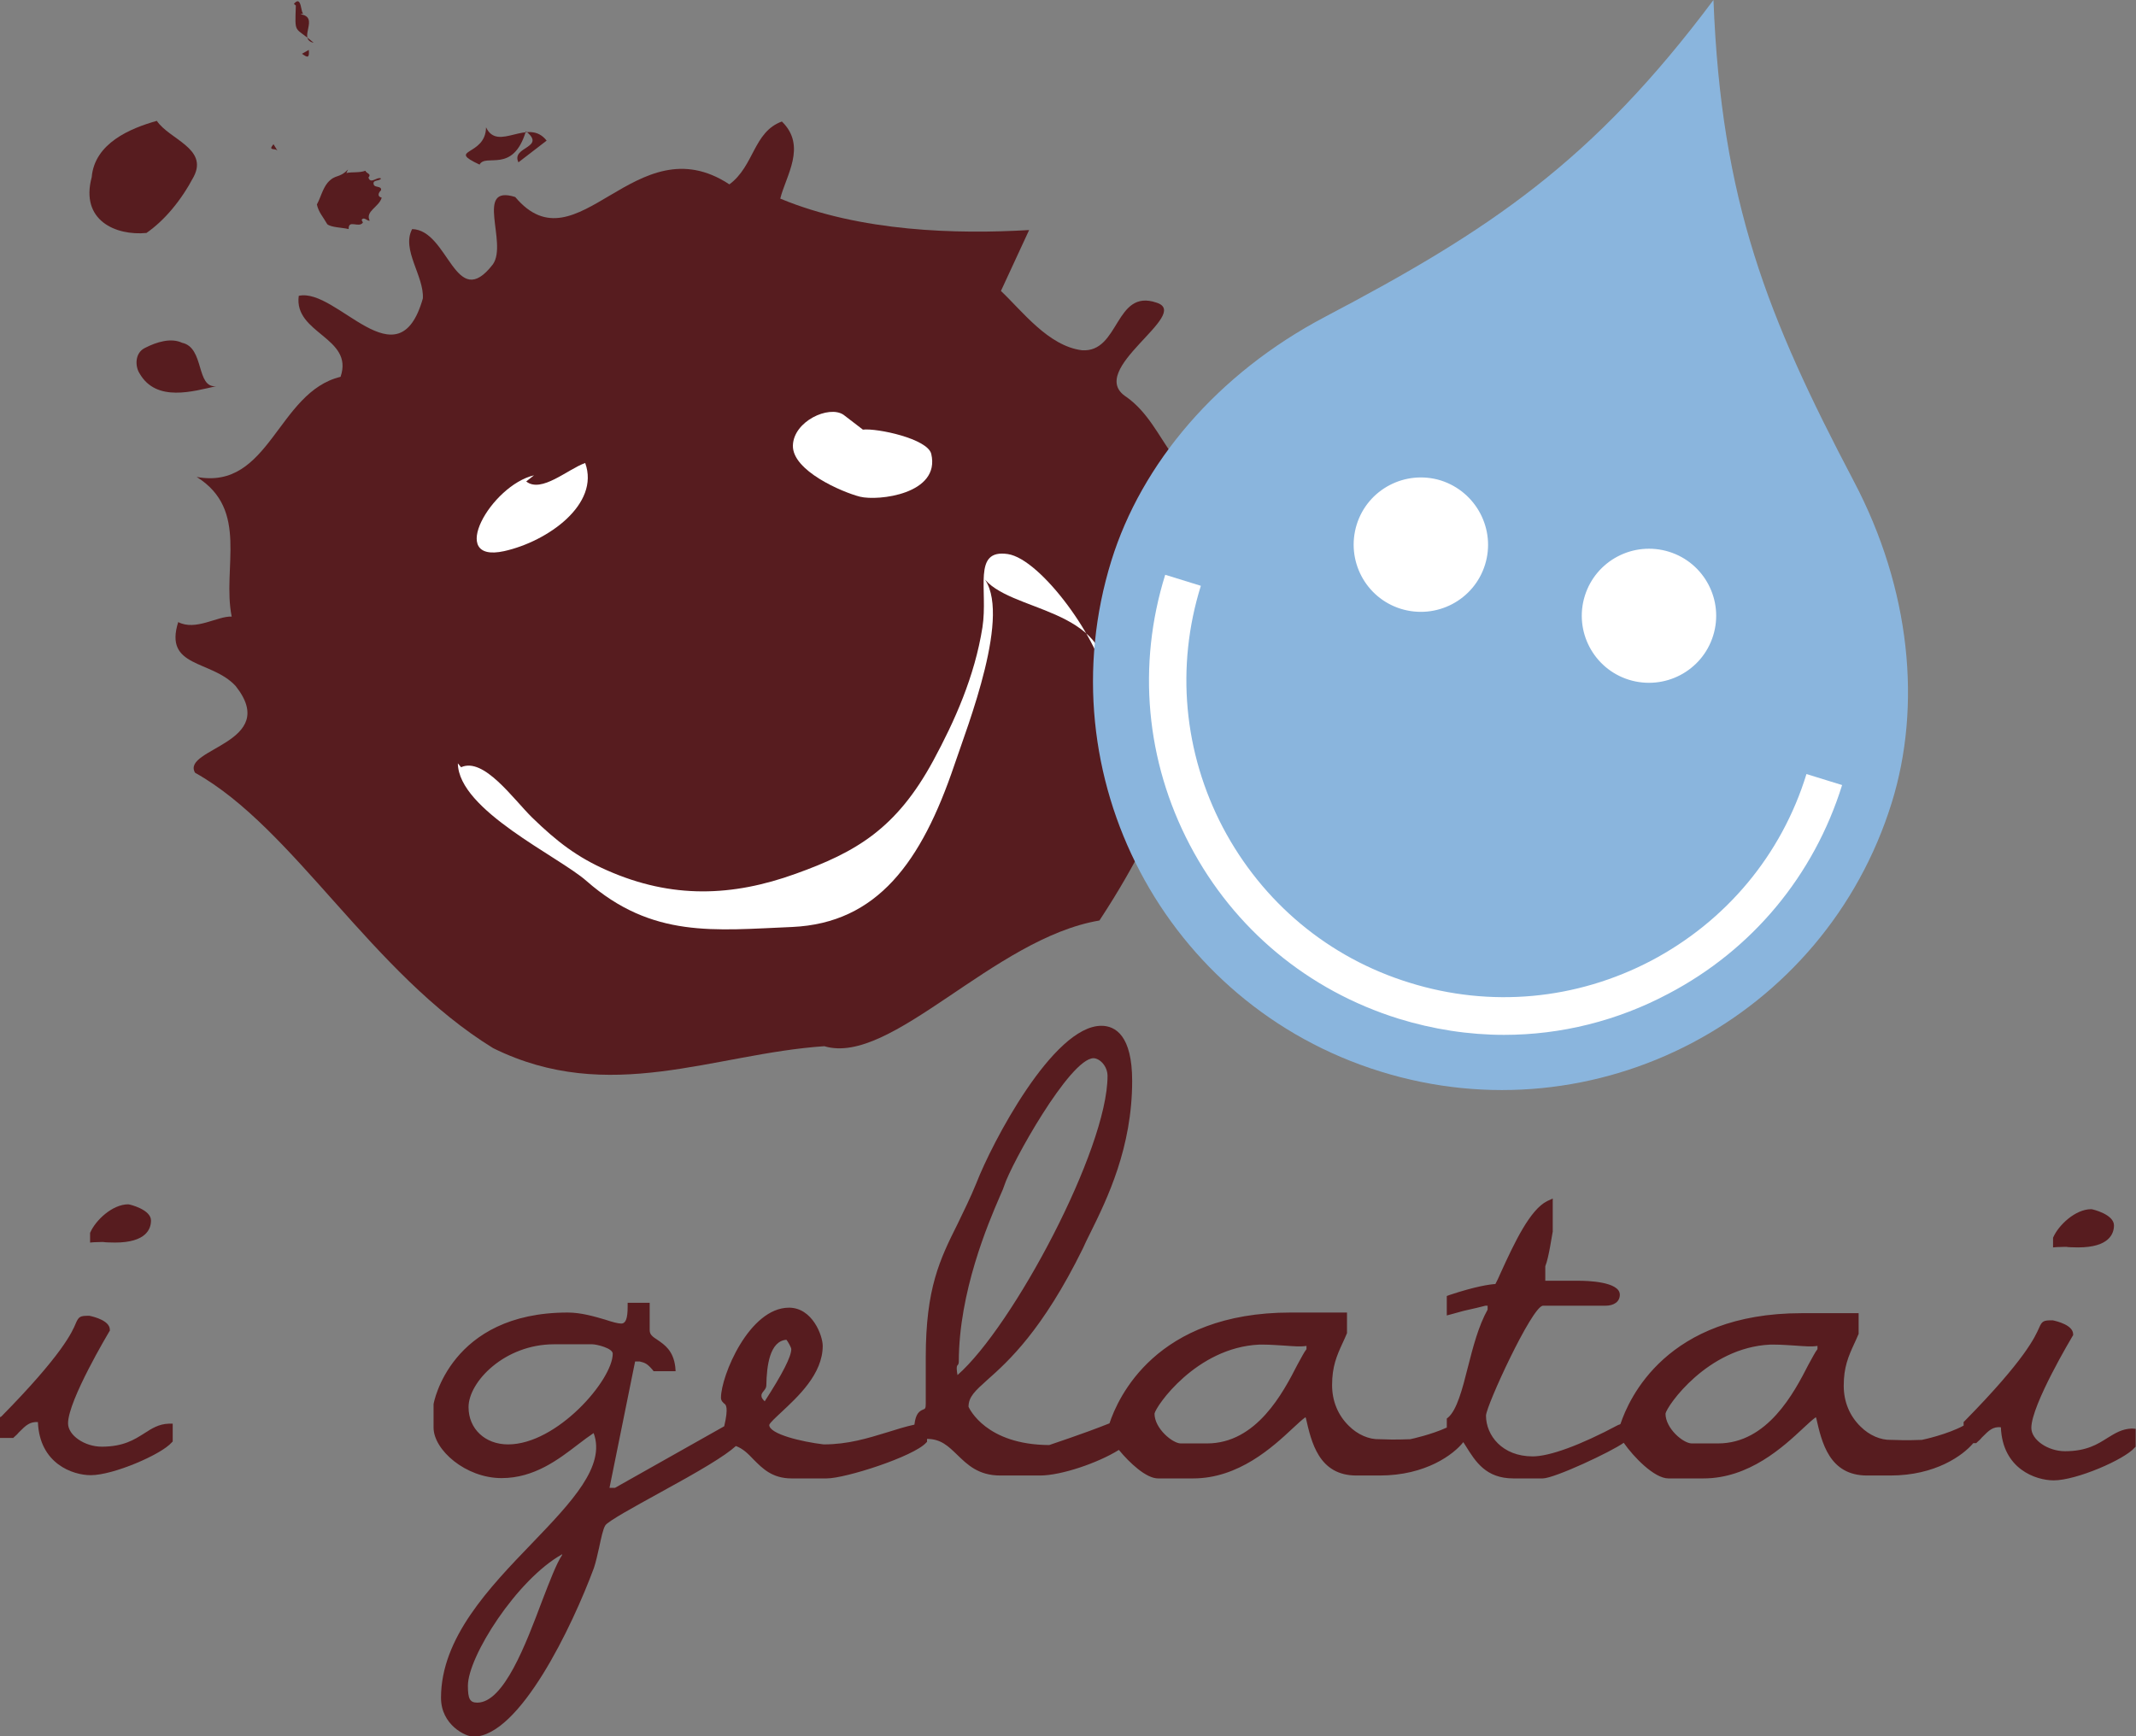
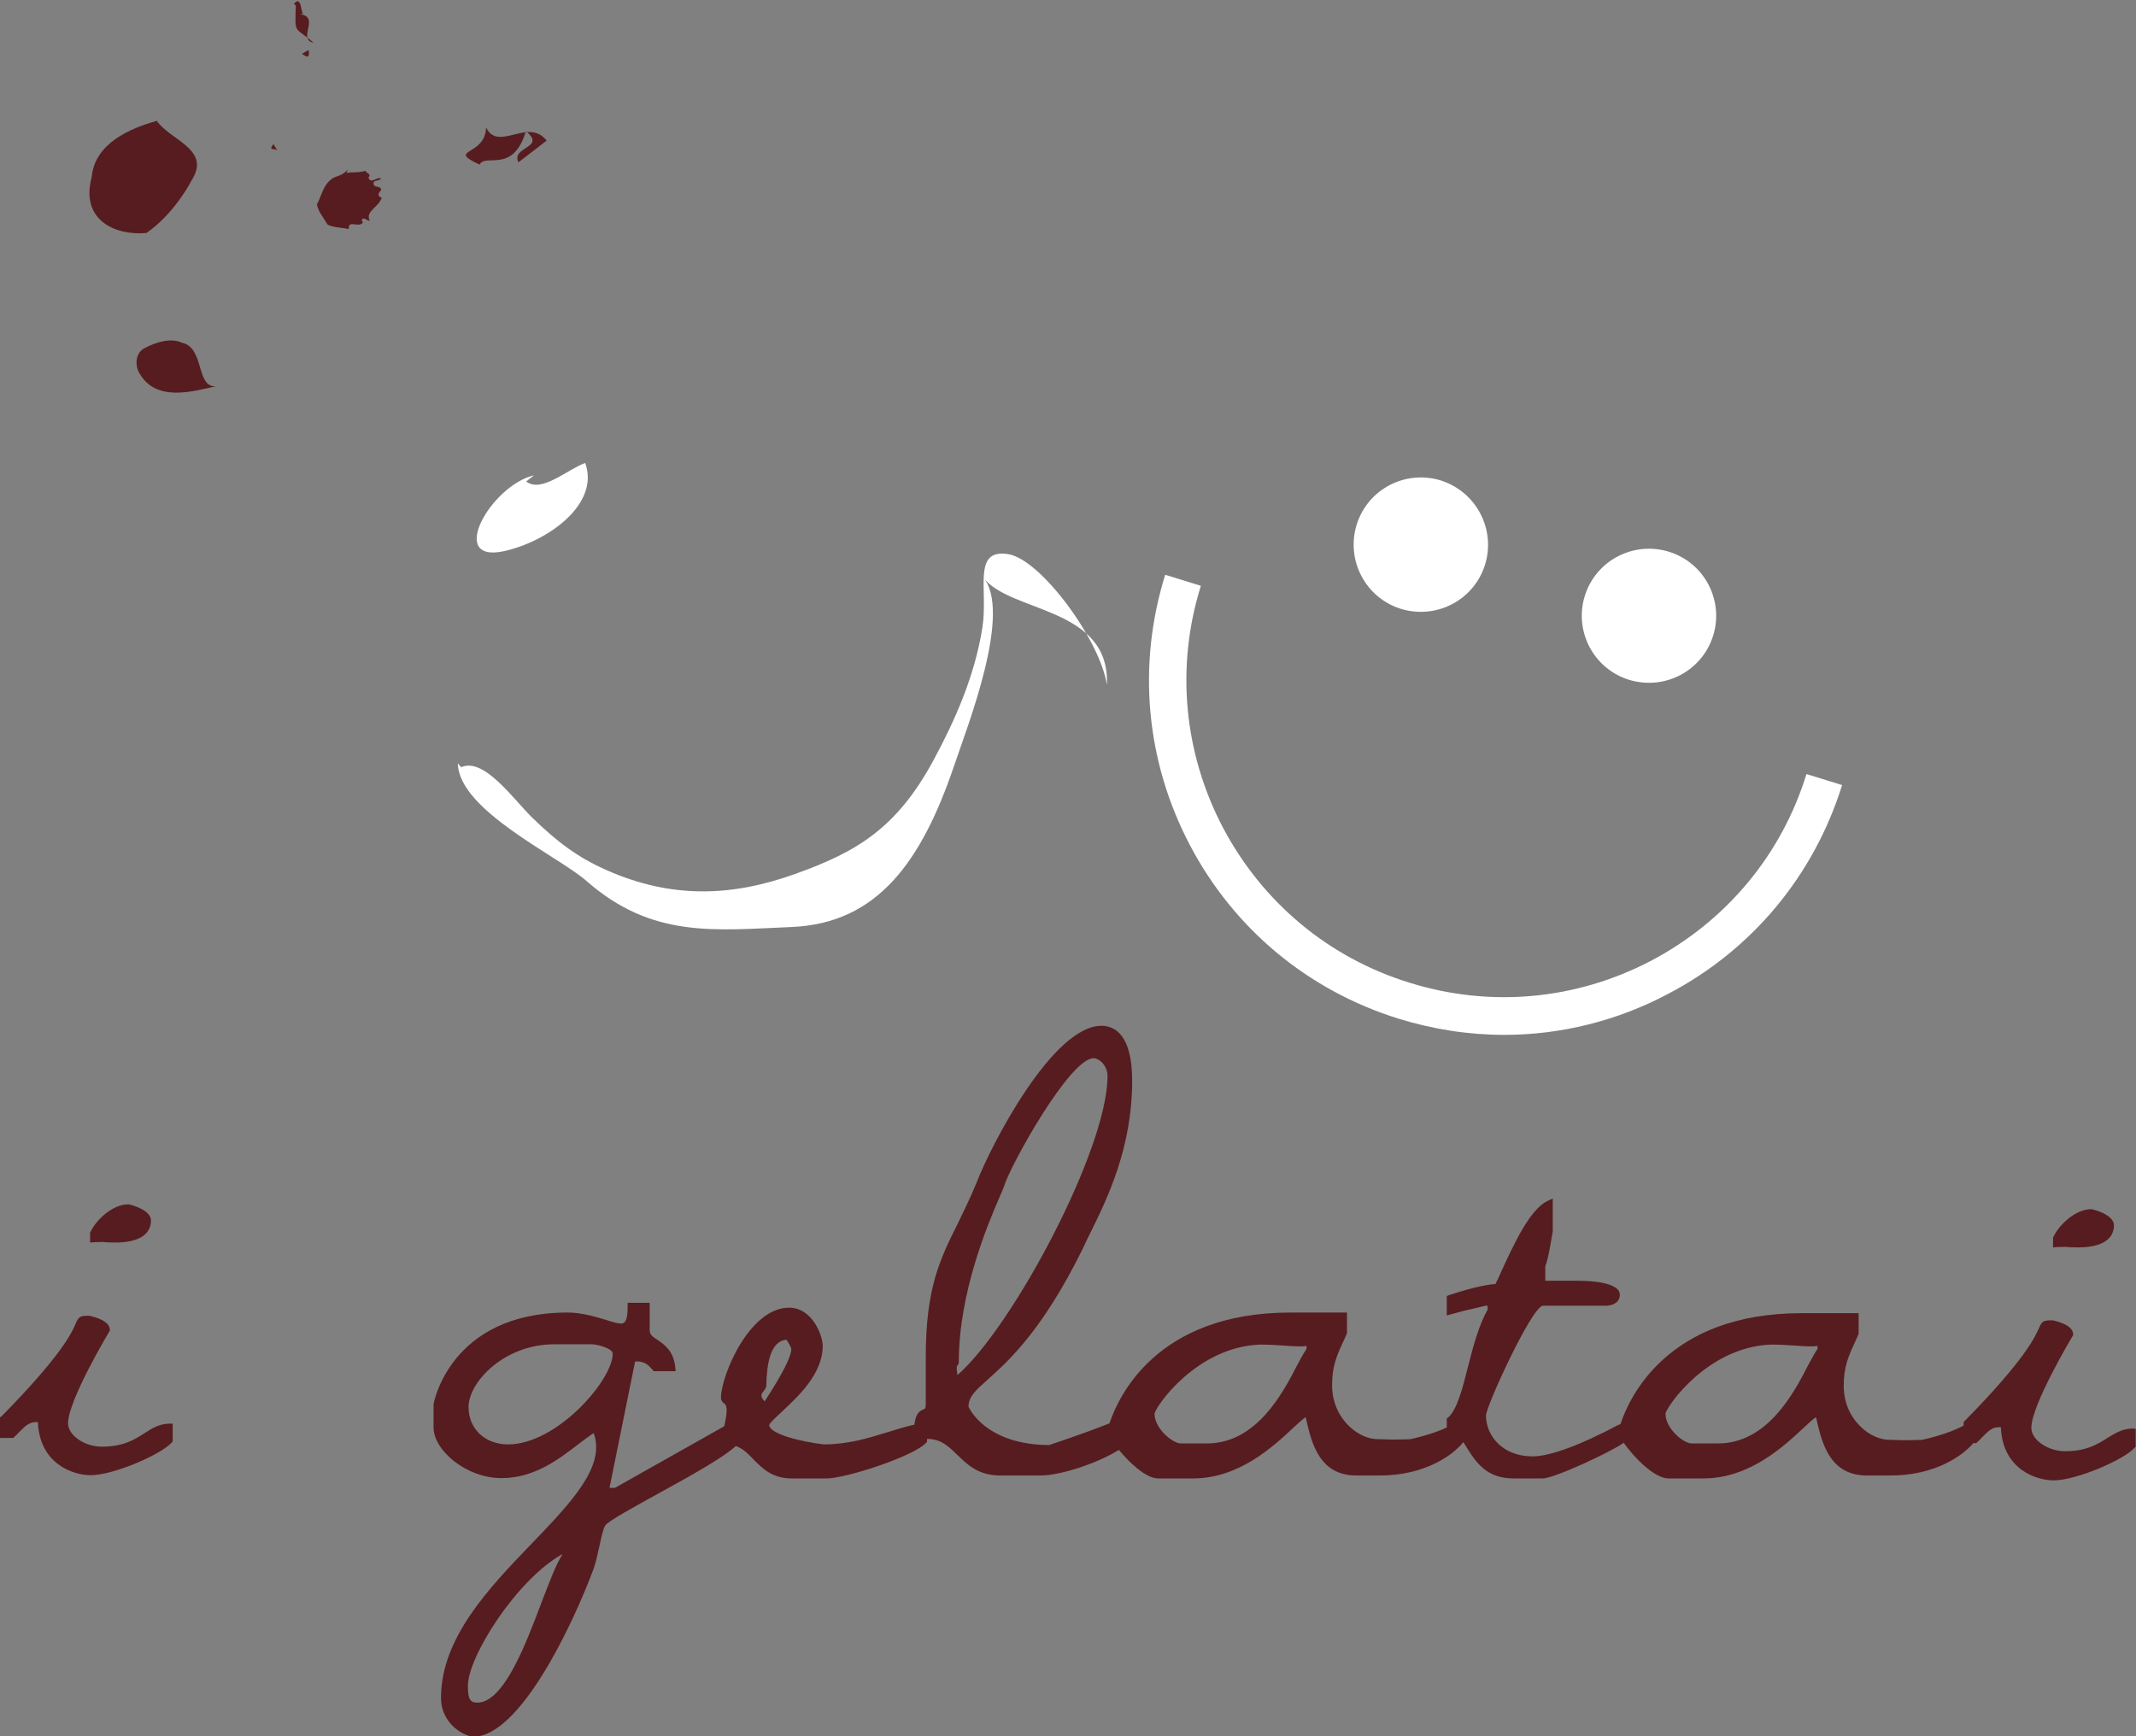
<svg xmlns="http://www.w3.org/2000/svg" version="1.1" id="Layer_1" x="0px" y="0px" viewBox="0 0 659.2 535.9" style="enable-background:new 0 0 659.2 535.9;" xml:space="preserve">
  <rect x="0" y="0" width="659.2" height="535.9" fill="#808080" stroke="none" />
  <style type="text/css">
	.st0{fill:#571C1F;}
	.st1{fill:#FFFFFF;}
	.st2{fill:#8AB5DD;}
</style>
  <g>
    <g>
      <path class="st0" d="M32.4,383.4c0.4,0,1,0.1,3.1,0.1c9.7,0,11.1-4.3,11.1-6.8c0-3.4-6.6-5-7-5c-5,0-10.1,5-11.7,8.6l-0.1,0.2v3    l1.2-0.1C31.7,383.3,31.9,383.3,32.4,383.4z" />
      <path class="st0" d="M44.5,442.4c-3,1.9-6.4,4.1-13.1,4.1c-5.3,0-10.4-3.5-10.4-7.2c0-7.1,12.6-28.1,12.7-28.3l0.2-0.3v-0.3    c0-2.8-4.9-4-6.3-4.3l-0.2,0c-2.6,0-3.1,0.2-4,2.3c-1.1,2.7-4.2,9.7-23,28.8L0,437.4v6.4h4.1l0.3-0.3c0.6-0.5,1.1-1,1.5-1.5    c2.2-2.2,3.3-3.2,5.8-3.1c0.5,12.9,10.8,16.4,16.3,16.4c7,0,21.8-6.4,25-10.1l0.3-0.3v-5.5l-1.2,0C49,439.5,46.8,440.9,44.5,442.4    z" />
      <path class="st0" d="M638.2,384.9c0.4,0,1,0.1,3.1,0.1c9.7,0,11.1-4.3,11.1-6.8c0-3.4-6.6-5-7-5c-5,0-10.1,5-11.7,8.6l-0.1,0.2v3    l1.2-0.1C637.6,384.8,637.8,384.8,638.2,384.9z" />
      <path class="st0" d="M658,440.9c-3.2,0.1-5.3,1.5-7.6,2.9c-3,1.9-6.4,4.1-13.1,4.1c-5.3,0-10.4-3.5-10.4-7.2    c0-7.1,12.6-28.1,12.7-28.3l0.2-0.3v-0.3c0-2.8-4.9-4-6.3-4.3l-0.2,0c-2.6,0-3.1,0.2-4,2.3c-1.2,2.7-4.2,9.7-23,28.8l-0.3,0.3v1.1    c-5,2.7-12.3,4.3-12.9,4.4c-2.5,0.1-4,0.1-5.8,0.1c-1,0-2.2-0.1-3.7-0.1c-3.2,0.1-6.7-1.4-9.4-4.1c-3.4-3.3-5.2-7.7-5.2-12.6    c0-5.7,1.4-9,3.3-13.1c0.4-0.9,0.8-1.7,1.2-2.7l0.1-0.2v-6.4H556c-41.7,0-53.3,26.4-55.9,34.2c-0.1,0.1-0.3,0.2-0.7,0.3    c-11.8,6.3-21.2,9.7-26.4,9.7c-9.4,0-14.4-6.5-14.4-12.6c0.1-3.1,14-33.3,17.5-33.9l19.3,0c2.8,0,4.5-1.3,4.5-3.4    c0-4.1-10.4-4.3-12.4-4.3h-10.6v-4.5c1.1-2.6,2.1-9.9,2.3-10.7l0-10.2l-1.7,0.8c-5.3,2.6-10.1,12.8-14.3,22    c-0.6,1.4-1.3,2.9-1.7,3.6c-1.7,0.1-6.1,0.7-14.2,3.4l-0.8,0.3v6l1.5-0.4c3.5-1,4.4-1.2,5.8-1.5c1-0.2,2.2-0.5,4.6-1.1h0.7v1.2    c-2.8,5-4.5,11.5-6.1,17.8c-1.7,6.8-3.4,13.2-6.1,15.5l-0.4,0.3v2.8c-4.8,2.2-10.8,3.5-11.3,3.6c-2.5,0.1-4,0.1-5.8,0.1    c-1,0-2.2-0.1-3.7-0.1c-3.2,0.1-6.7-1.4-9.4-4.1c-3.4-3.3-5.2-7.7-5.2-12.6c0-5.7,1.4-9,3.3-13.1c0.4-0.9,0.8-1.7,1.2-2.7l0.1-0.2    v-6.4h-17.4c-41.7,0-53.3,26.4-55.9,34.2c-8.8,3.5-17.3,6.2-18.6,6.7c-19.5-0.1-24.6-11.2-24.9-11.8c0-3.1,2-4.9,5.9-8.4    c6.3-5.6,16.9-15.1,29.4-40.5c0.6-1.4,1.4-3,2.3-4.8c5.2-10.5,12.9-26.3,12.9-46.9c0-14-5.2-17-9.5-17    c-14.9,0-33.8,36.2-38.6,48.6c-1.9,4.7-3.9,8.6-5.7,12.4c-5.6,11.2-9.9,20-9.9,41.4v14.2c0,1.5-0.2,1.6-0.7,1.8    c-1.3,0.5-2.4,1.3-2.8,4.7c-2.8,0.6-5.6,1.5-8.5,2.4c-5.9,1.8-12,3.7-19.5,3.7c-6.8-0.8-16.8-3.2-16.8-6c0.1-0.6,2.2-2.5,3.8-4    c5-4.7,12.7-11.7,12.7-20.4c0-3.2-3.2-11.8-10.4-11.8c-12.3,0-21,21.1-21,27.8c0,1,0.7,1.5,1,1.8c0.5,0.3,1.4,1.1,0,7l-33.7,19    h-1.7l7.9-39h1.4c1.6,0.4,2.3,0.6,4,2.6l0.3,0.4h6.8l-0.1-1.3c-0.6-5.1-3.4-6.9-5.4-8.3c-1.7-1.1-2.5-1.7-2.5-3.1v-8.4h-6.8v1.2    c0,3.7-0.6,5.2-2,5.2c-1,0-2.8-0.5-4.9-1.2c-3.4-1-7.5-2.2-11.6-2.2c-36.3,0-41.4,28-41.4,28.3v7.2c0,6.9,9.9,15.6,21,15.6    c10.1,0,17.6-5.8,23.6-10.4c1.7-1.3,3.3-2.5,4.8-3.5c3.8,10.2-6.8,21.3-19,34c-13.2,13.7-28.1,29.2-28.1,47.7c0,8.4,7.6,12,10,12    c14.2,0,30.5-34,37.2-52.1c0.6-1.8,1.1-4.1,1.6-6.3c0.6-2.8,1.2-5.7,1.9-6.8l0,0c0.8-1.3,9.4-6,16.3-9.8c13-7.1,20.6-11.6,24-14.7    c2.2,0.8,3.8,2.4,5.5,4.2c2.7,2.7,5.7,5.8,11.7,5.8h10.8c5.9,0,26.9-6.8,30.7-11l0.3-0.3v-0.9c4.3,0,6.6,2.3,9.3,4.9    c3.1,3,6.5,6.4,13.3,6.4H321c6.5,0,17.9-3.9,24.3-7.9c3.3,4,8.4,8.8,12.1,8.8h10.8c14.1,0,24.6-9.7,30.9-15.6    c1.4-1.3,2.8-2.6,3.8-3.3c0,0.1,0,0.2,0.1,0.2c1.7,7.5,4,17.8,15.6,17.8h7.2c14.3,0,22.9-6.6,25.8-10.3c0.2,0.4,0.5,0.7,0.7,1.1    c3.1,5,6.3,10.1,14.8,10.1h9c3.6,0,21.3-8.3,25-11c3,4.3,9.4,11,13.8,11h10.8c14.1,0,24.6-9.7,30.9-15.6c1.4-1.3,2.8-2.6,3.8-3.3    c0,0.1,0,0.2,0.1,0.2c1.7,7.5,4,17.8,15.7,17.8h7.2c13.9,0,22.4-6.2,25.6-10h0.9l0.3-0.3c0.6-0.5,1.1-1,1.5-1.5    c2.2-2.2,3.3-3.3,5.8-3.1c0.5,12.9,10.8,16.4,16.3,16.4c7,0,21.8-6.4,25-10.1l0.3-0.3v-5.5L658,440.9z M530.2,445.5h-8.1    c-2.6,0-8.1-4.6-8.1-9.2c0.4-2.3,12.9-20.4,32.3-21.3c0.5,0,0.9,0,1.3,0c2.2,0,4.4,0.2,6.4,0.3c2.8,0.2,5.1,0.4,6.9,0.1v1    c-0.8,1-1.6,2.7-2.8,4.8C553.7,429.8,545.5,445.5,530.2,445.5z M372.5,445.5h-8.1c-2.5,0-8.1-4.6-8.1-9.2    c0.4-2.3,12.9-20.4,32.3-21.3c0.5,0,0.9,0,1.3,0c2.2,0,4.4,0.2,6.4,0.3c2.8,0.2,5.1,0.4,6.9,0.1v1c-0.8,1-1.6,2.7-2.8,4.8    C396,429.8,387.8,445.5,372.5,445.5z M341.8,332.1c0,22.6-29.2,77.3-46.3,92.3c-0.3-1.6-0.3-2.6-0.1-2.9c0.2-0.2,0.5-0.5,0.5-1.2    c0-21.5,9.1-42.8,12.6-50.9c0.9-2,1.3-3,1.4-3.4c2.1-6.7,20.3-39.4,27.6-39.4C339.5,326.7,341.8,329.1,341.8,332.1z M242.7,413.5    c0.5,0.6,1.5,2.4,1.5,2.9c0,2.3-2.7,7.6-8.2,16.1c-0.6-0.6-1-1.1-1-1.6c-0.1-0.5,0.2-1,0.7-1.6c0.4-0.5,0.8-1,0.8-1.7    C236.6,421.4,237.6,413.9,242.7,413.5z M147.3,525.5c-2.3,0-2.9-1.2-2.9-5.2c0-9,15.1-32.8,29.1-40.6v0.2c-1.8,2.7-3.8,8-6.2,14.2    C162.3,507.4,155.5,525.5,147.3,525.5z M189.1,417.8c0,8.1-17.2,28-32.3,28c-7.1,0-12.2-4.8-12.2-11.5c0-7.8,11.1-19.4,26.4-19.4    h11.8C184.1,414.9,189.1,416.1,189.1,417.8z" />
    </g>
    <path class="st0" d="M45.2,71.9c5.6-3.9,10.7-10,14.6-17.4c4.5-8.7-7.6-11.5-11.4-17.2c-8.2,2.3-19.2,6.9-20.1,17.4   C24.7,68.1,35.8,72.8,45.2,71.9" />
    <path class="st0" d="M101,69.2c1.2,1,4.5,1,6.6,1.5c-0.1-3.1,3.1-0.2,4.4-2c-0.1-0.3-0.3-0.6-0.4-0.8c0.7-1.2,1.7,0.4,2.5,0.2   c-1.5-2.9,2.9-4.2,3.7-7.1c-1.3-0.3-1.2-1.3-0.2-2.3c0.2-1.5-2.1-0.6-2.3-1.9c-0.3-1.4,1.8-0.8,2.3-1.7c-1.2-0.7-3.2,1.9-3.9-0.3   c1.1-1.2-0.8-1.3-0.9-2.1c-2,0.7-4,0.3-5.9,0.7l0.5-1.1c-2.8,2.9-3.8,1.3-6.3,4.1c-1.6,2-2.1,4.5-3.3,6.7   C98.3,65.5,99.7,66.9,101,69.2" />
    <path class="st0" d="M43.1,115.3c5.2,9,16.7,5.4,23.6,3.9c-6.3,0.6-3.5-11.9-10.5-13.4c-3.4-1.6-7.8-0.3-11.5,1.6   C41.5,109,41.7,113.2,43.1,115.3" />
    <path class="st0" d="M85.7,46.6l-1.3-2.1C82.5,46.8,85.1,45.5,85.7,46.6" />
    <path class="st0" d="M92.1,44.3L91,43.9L92.1,44.3z" />
    <path class="st0" d="M96.8,13.2c-5.2-1.1,2.1-7.9-4.1-8.8l1.1-0.3c-1.1,0.8-0.5-6-3.1-2.9l0.6,0.5C91,10.9,90.8,8,96.8,13.2" />
    <path class="st0" d="M93.2,16.6c1.8,1.3,2.3,1.3,2.1-1.2L93.2,16.6z" />
    <path class="st0" d="M148,50.8c1.9-3.6,10.3,3,14.3-10.3c6.5,5.2-4.7,4.7-2.3,9.6l8.7-6.7c-5.7-7.3-15,3.7-18.7-4.1   C149.9,48.3,137.5,45.9,148,50.8" />
-     <path class="st0" d="M254.4,322.9c-34.1,2.3-66.4,18.3-102.2,0.6c-37.6-23.1-61.4-67.9-92-85c-4.4-7.5,26.5-9.2,12.5-26.8   c-7.5-8.1-22.2-5.5-17.7-19.7c5.4,2.8,12.1-1.9,16.5-1.7c-3-15.1,5.5-32.9-10.8-43.1c22.6,4.2,24.9-26.2,44.4-30.9   c4.2-12.2-14.5-13.3-12.9-25c11.8-2.6,30.7,27.6,38.3,0.8c0.4-6.9-6.7-15.1-3.3-21.4c11.3,0.3,13.3,25.9,24.9,10.9   c4.7-6.6-5.8-24.8,6.9-20.8c19.2,22.8,37.1-23,66.1-3.9c7.7-5.7,7.4-16.2,16.2-19.4c7.8,7.6,1.2,16.8-0.5,23.8   c24.8,10.3,54.7,11,76.8,9.7l-8.7,18.8c6.5,6.1,14.6,17,25,18.3c11.7,0.8,10.1-19.1,23-14.7c11.2,3.5-22.2,20.8-9.3,29.1   c13.2,9.3,13.5,29.3,34,27.4c7.4,14.2-8.3,21.1-12.7,31.3c5.4,6,17.4,3.8,18.6,13.5c-24.8,35.4-24,52.6-48.2,89.4   C306.6,289.6,275,329.1,254.4,322.9" />
    <path class="st1" d="M164.8,146.7c-13.3,3.1-27,27.3-9.2,23.4c13.5-3,29.6-14.5,25-27.2c-5.4,1.9-13.5,9.4-18.2,5.7" />
-     <path class="st1" d="M260.3,128c-4.5-3-15.4,2-15.6,9.5c-0.2,7.8,15.2,14.4,20.7,15.8c5.6,1.4,24.9-0.8,22-13.2   c-1.1-4.7-16.7-8-21.1-7.5" />
    <path class="st1" d="M142.3,236.8c7-3.2,16.1,9.8,21.9,15.5c7.7,7.5,14,12.3,23.1,16.3c20.1,8.9,38.8,8.1,58.2,1.1   c18.7-6.7,31.1-13.9,42.5-34.9c6.6-12.2,12.8-26,15.2-41.2c1.8-11.6-3.2-24.2,7.8-22.6c10.3,1.5,28.7,27,30.6,40.4   c1.1-24.4-30.5-22.2-38.3-33.4c9.3,10.7-4.7,46-8.8,58.2c-10.1,29.8-23.7,48.7-50,49.9c-24,1-43.2,3.6-63.5-14.2   c-8.6-7.6-39.5-21.8-39.7-36.3" />
-     <path class="st2" d="M528.8,0c2.4,62.2,16.6,97.7,43.3,148.5c17.6,33.4,21,69.4,11.7,99.3c-20.7,66.5-91.3,103.6-157.8,82.9   C359.5,310.1,322.4,239.4,343,173c9.3-29.9,32.5-57.6,65.9-75.2C459.7,71.1,491.5,49.9,528.8,0" />
    <path class="st1" d="M458.3,174.3c-3.4,10.9-15,17-26,13.6c-10.9-3.4-17-15-13.6-26c3.4-10.9,15-17,26-13.6   C455.6,151.8,461.7,163.4,458.3,174.3" />
    <path class="st1" d="M528.7,196.2c-3.4,10.9-15,17-26,13.6c-10.9-3.4-17-15-13.6-25.9c3.4-10.9,15-17,26-13.6   C526,173.7,532.1,185.3,528.7,196.2" />
    <path class="st1" d="M464.2,319.4c-10.9,0-21.9-1.7-32.6-5c-27.9-8.7-50.8-27.7-64.4-53.6c-13.6-25.9-16.3-55.5-7.6-83.4l11,3.4   c-7.8,25-5.3,51.5,6.8,74.6c12.2,23.1,32.6,40.2,57.6,47.9c25,7.8,51.5,5.3,74.6-6.8c23.1-12.2,40.2-32.6,47.9-57.6l11,3.4   c-8.7,27.9-27.7,50.8-53.6,64.4C499.1,315.1,481.7,319.4,464.2,319.4z" />
  </g>
</svg>